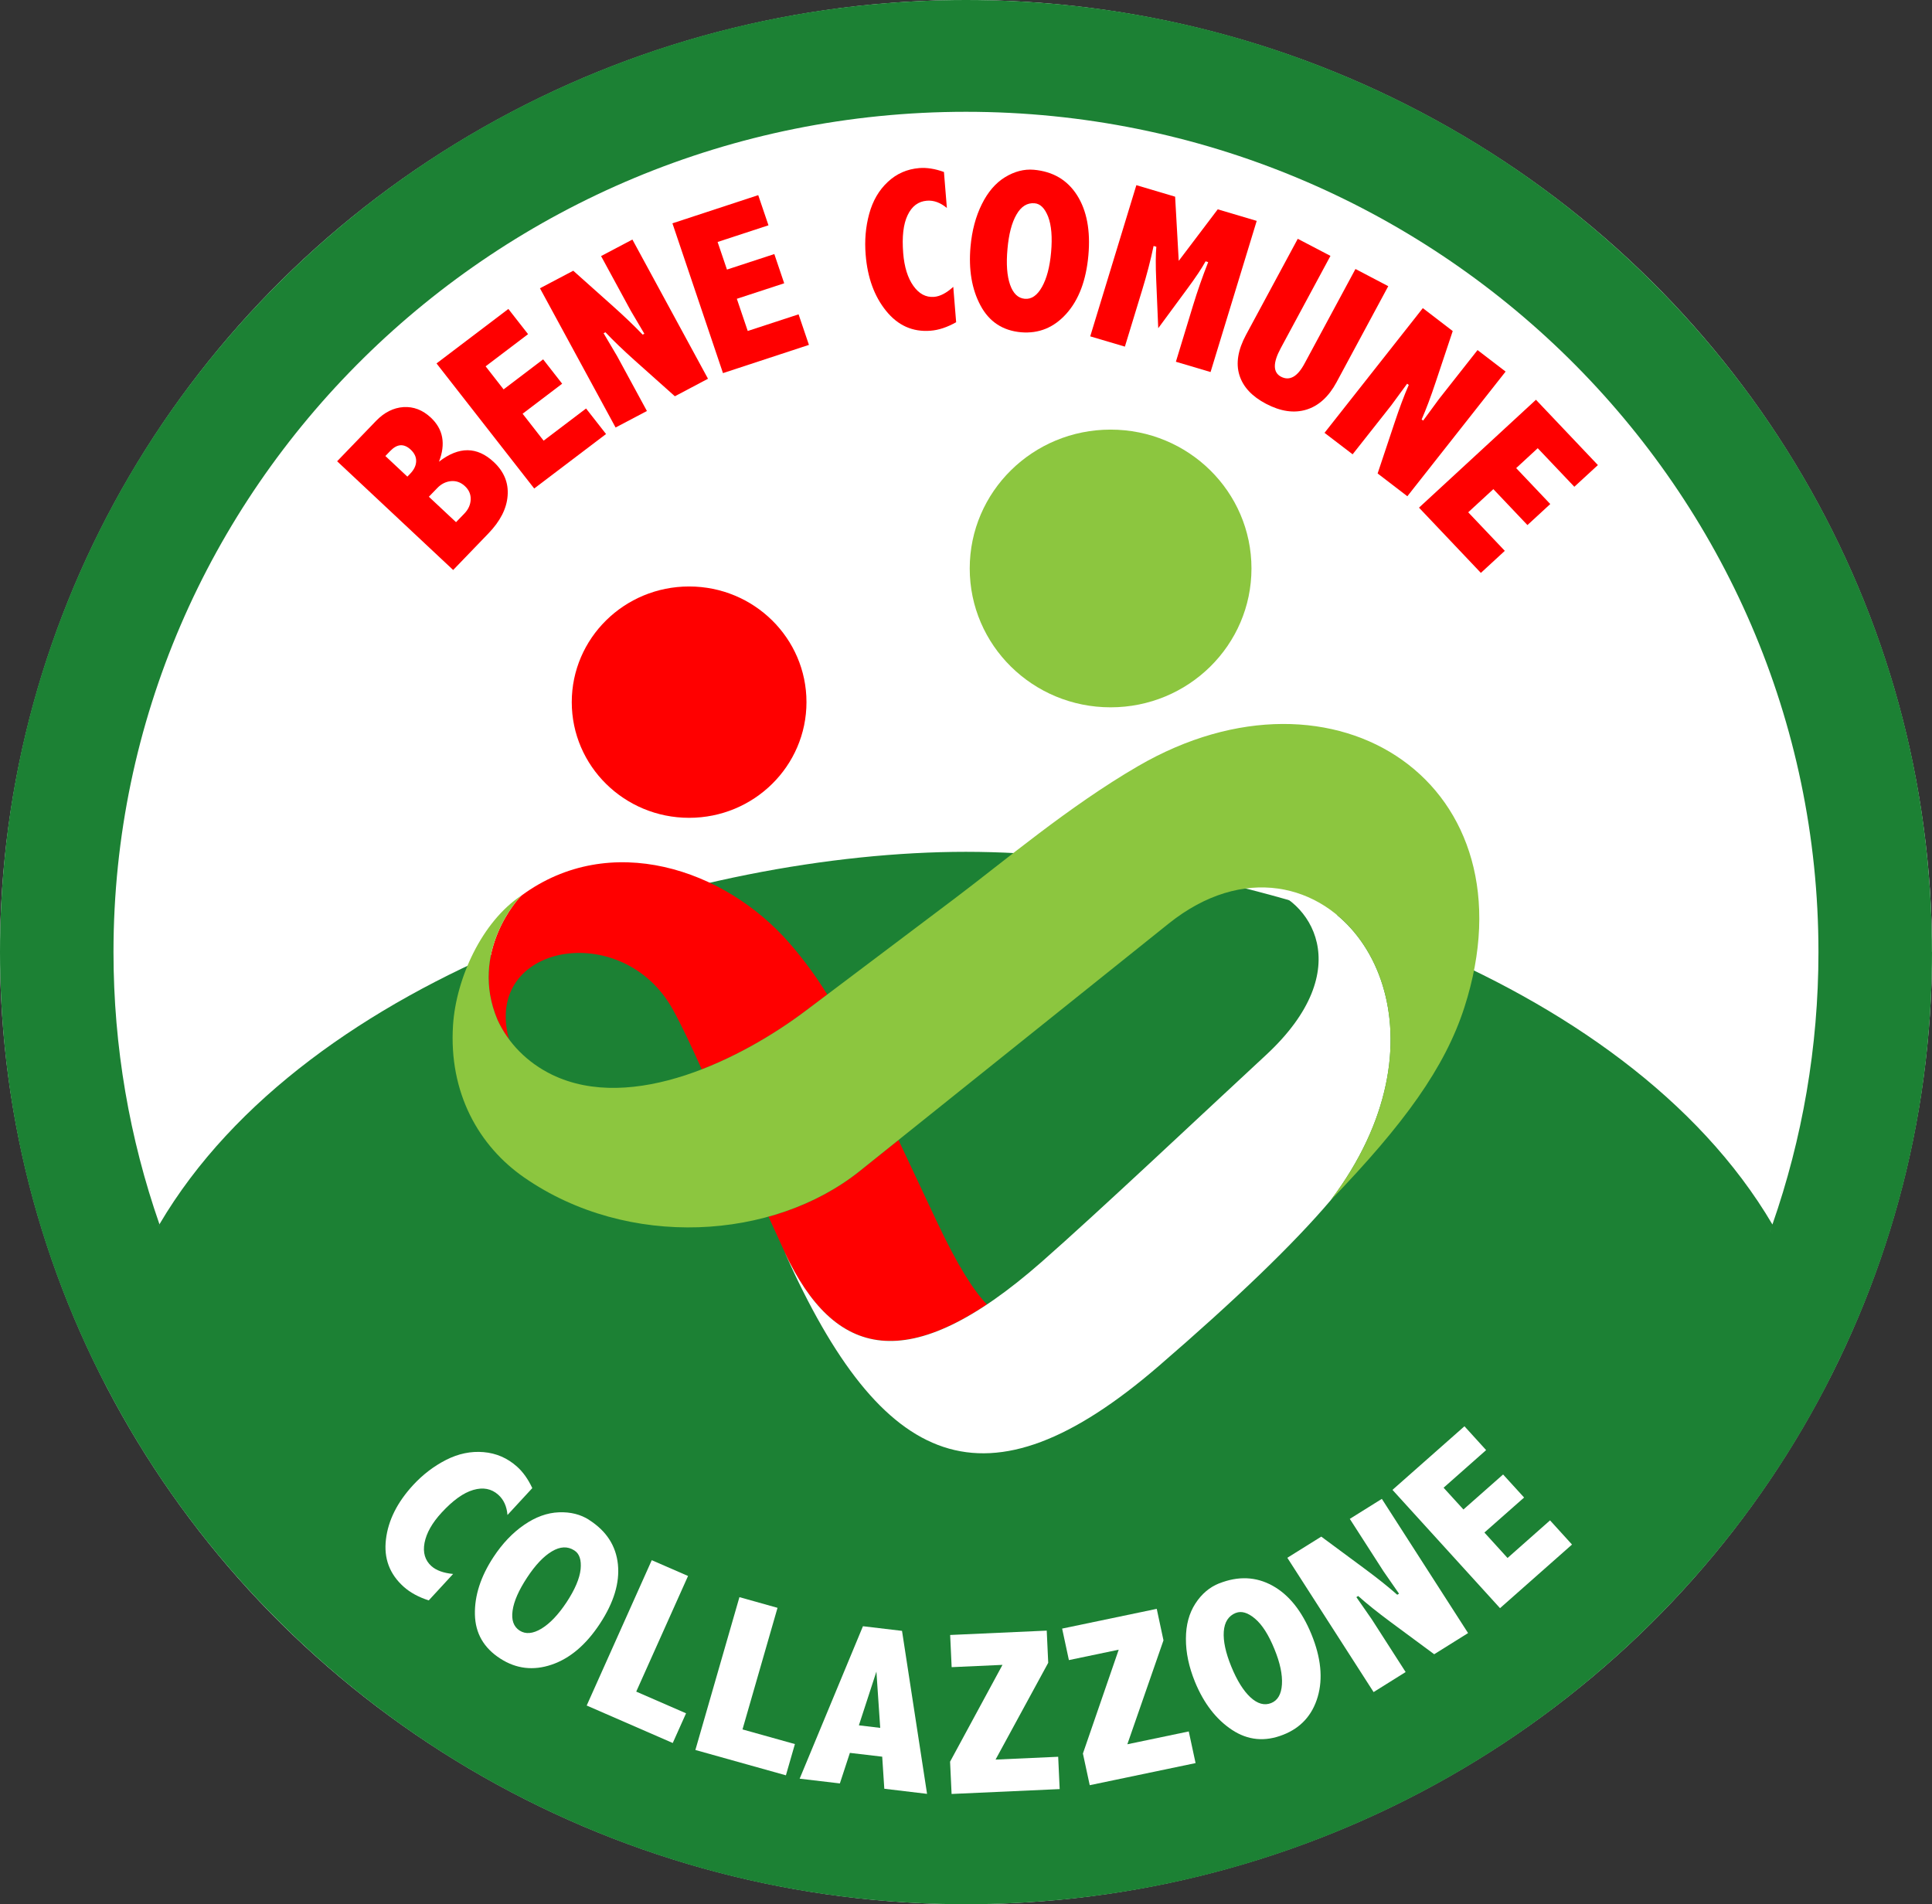
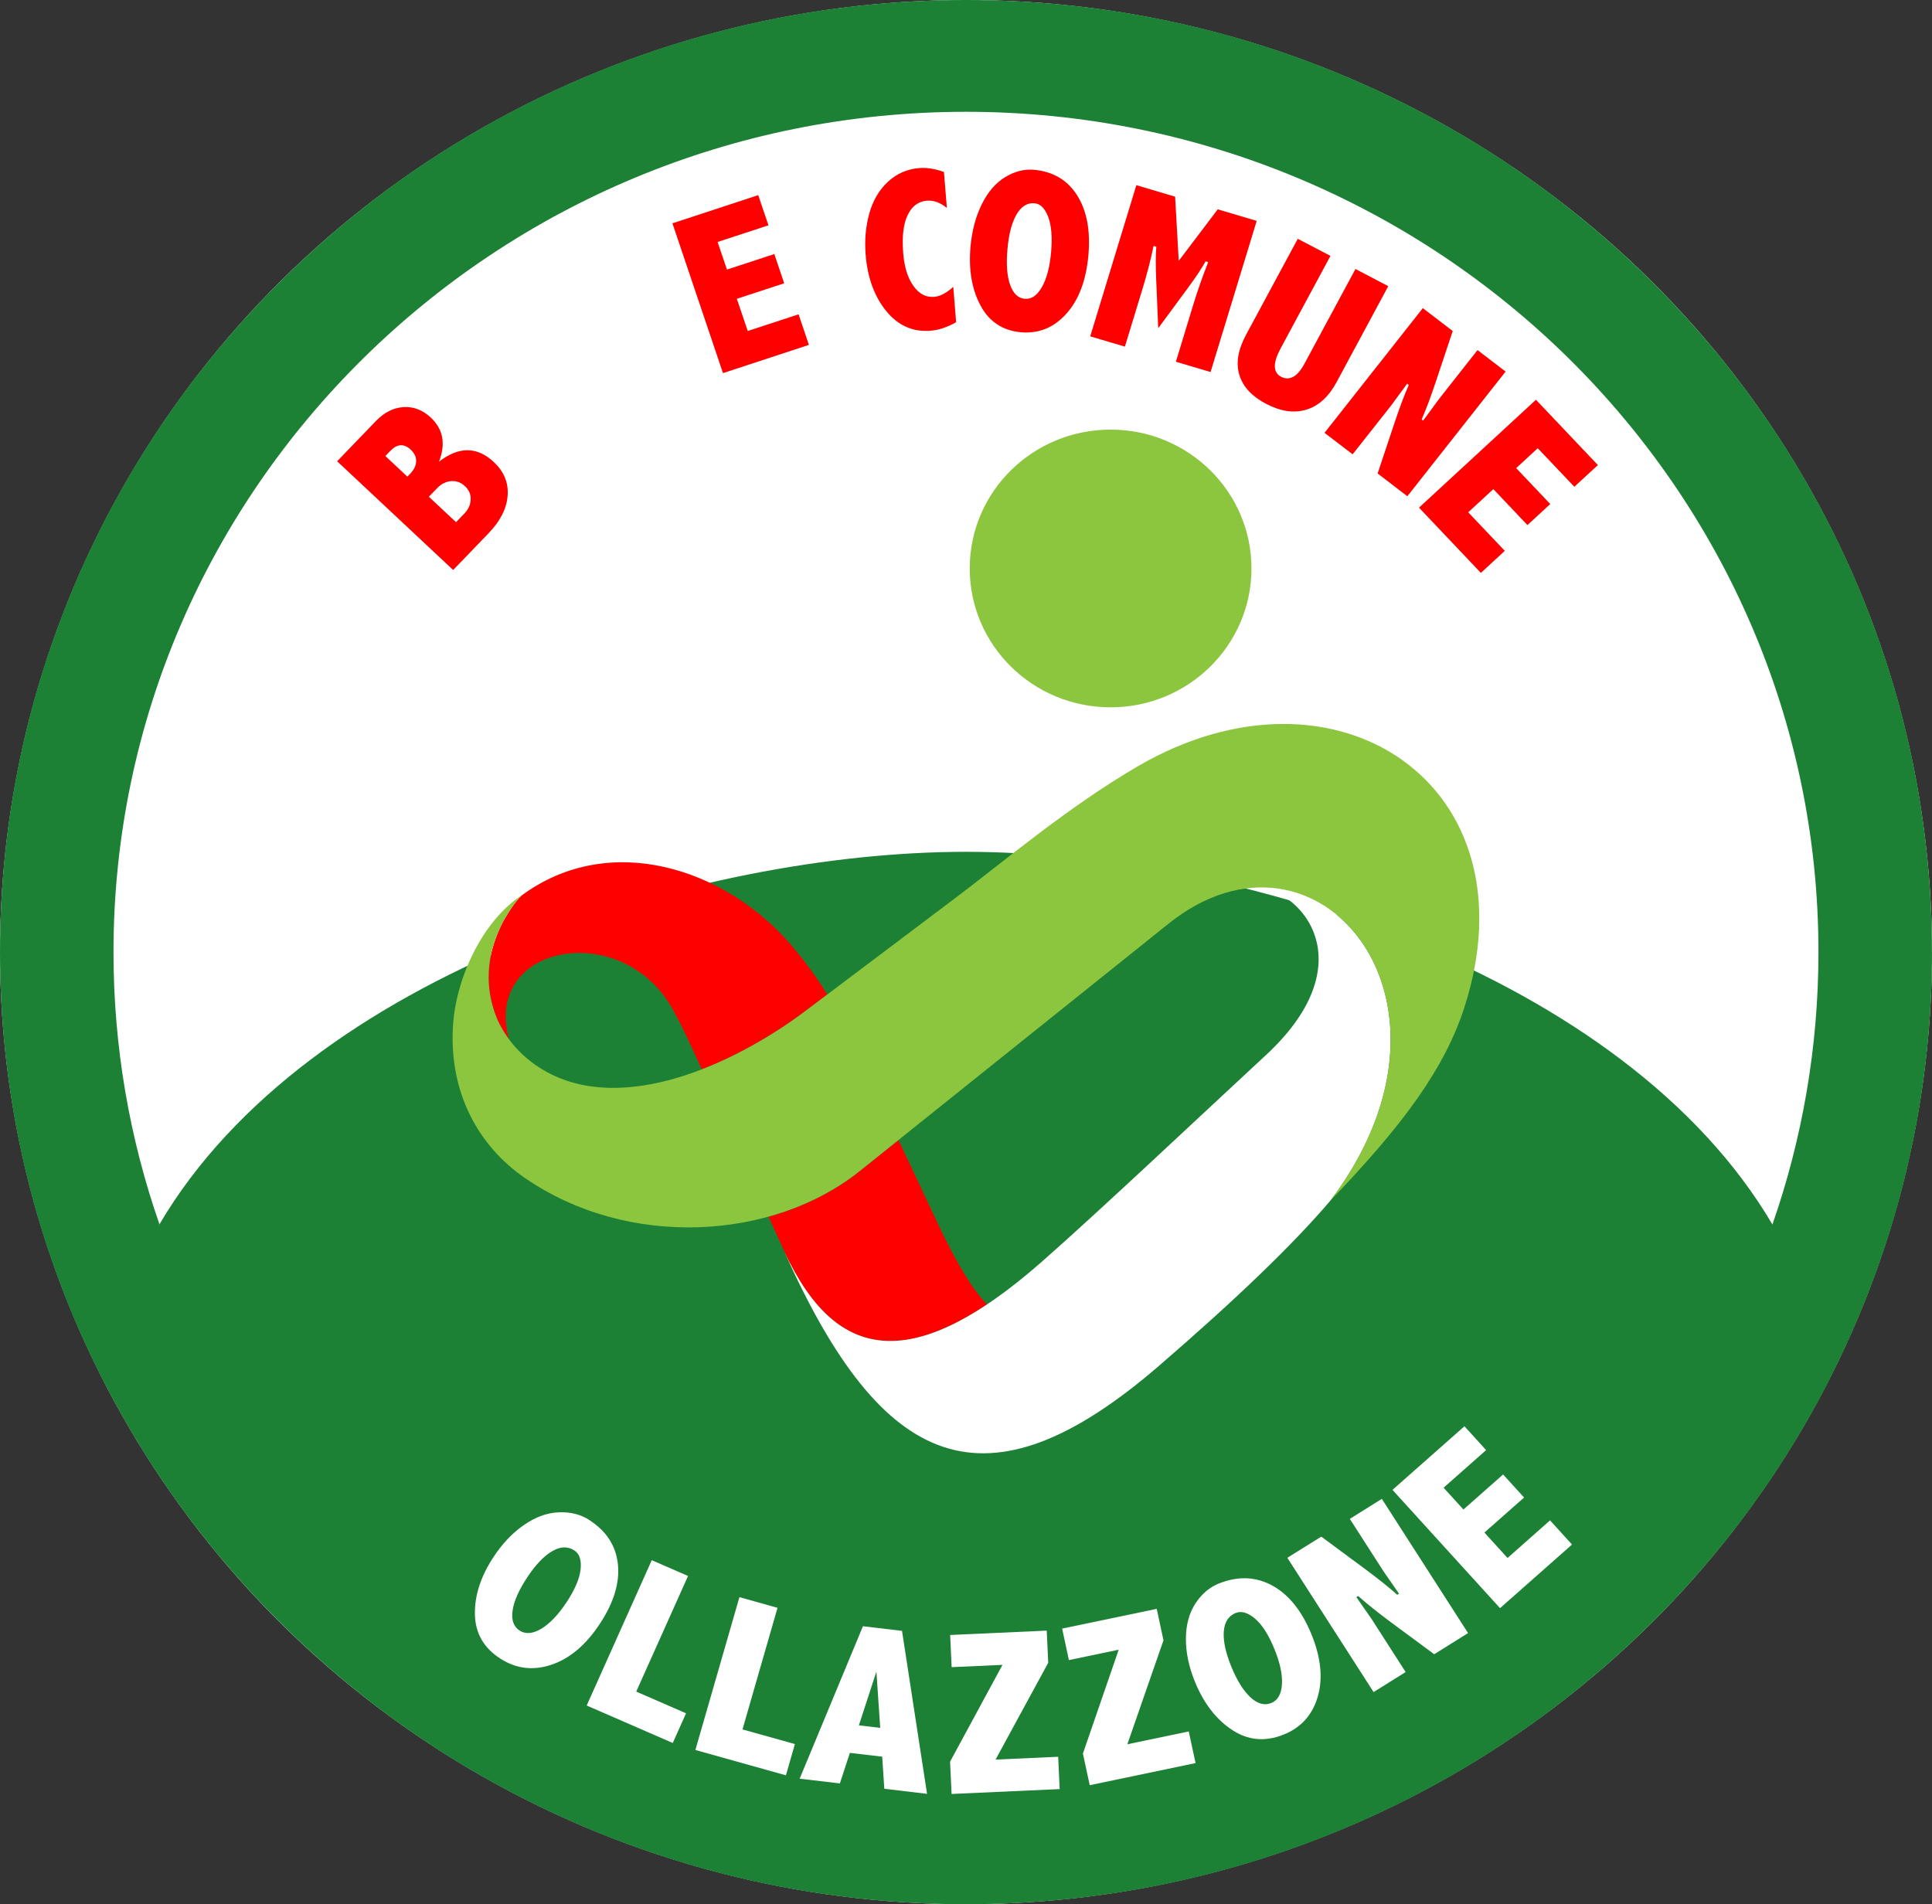
<svg xmlns="http://www.w3.org/2000/svg" width="70" height="69" viewBox="0 0 70 69" fill="none">
  <rect x="0" y="0" width="70" height="69" fill="#333333" stroke="none" />
  <ellipse cx="35" cy="34.5" rx="35" ry="34.5" fill="white" />
  <path d="M69.998 34.5C69.998 29.843 69.072 25.326 67.247 21.07C65.484 16.962 62.96 13.274 59.747 10.104C56.534 6.937 52.791 4.45 48.622 2.712C44.306 0.913 39.723 0 34.999 0C30.275 0 25.692 0.913 21.375 2.712C17.207 4.45 13.466 6.937 10.251 10.104C7.038 13.271 4.514 16.962 2.751 21.07C0.926 25.326 0 29.843 0 34.5C0 39.157 0.926 43.675 2.751 47.929C3.062 48.655 3.398 49.368 3.758 50.067C3.758 50.064 3.758 50.062 3.758 50.057C3.758 50.059 3.758 50.062 3.761 50.067C5.433 53.326 7.608 56.289 10.255 58.896C13.468 62.062 17.212 64.55 21.38 66.288C25.697 68.087 30.28 69 35.004 69C39.728 69 44.311 68.087 48.627 66.288C52.796 64.55 56.537 62.062 59.752 58.896C62.394 56.291 64.567 53.336 66.237 50.084C66.237 50.084 66.237 50.079 66.237 50.077C66.597 49.373 66.936 48.66 67.249 47.929C69.074 43.675 70 39.157 70 34.5H69.998ZM64.051 44.845C64.108 44.69 64.165 44.531 64.219 44.376C64.165 44.534 64.108 44.69 64.049 44.843L64.051 44.845ZM64.219 44.371C58.856 35.247 44.721 30.871 35.001 30.866C35.001 30.866 34.999 30.866 34.996 30.866C34.994 30.866 34.994 30.866 34.991 30.866C25.274 30.868 11.144 35.245 5.778 44.361C5.759 44.393 5.739 44.424 5.719 44.456C5.739 44.424 5.756 44.39 5.776 44.358C4.699 41.265 4.112 37.947 4.112 34.498C4.112 17.709 17.967 4.051 34.999 4.051C52.03 4.051 65.886 17.709 65.886 34.498C65.886 37.952 65.298 41.272 64.219 44.368V44.371Z" fill="#1C8134" />
  <path fill-rule="evenodd" clip-rule="evenodd" d="M35.759 47.267C35.285 46.781 34.697 45.868 33.939 44.256L32.554 41.309L31.156 42.428C30.211 43.185 29.075 43.745 27.845 44.086L28.559 45.651C28.559 45.651 28.682 45.895 28.892 46.264C30.384 48.789 32.468 49.461 35.754 47.267H35.759ZM29.974 36.038C29.559 35.364 29.094 34.739 28.605 34.176C26.252 31.474 22.096 30.094 18.901 32.446C18.775 32.545 16.994 34.515 18.022 36.949C18.135 37.202 18.279 37.441 18.442 37.662C17.488 34.196 22.543 33.288 24.37 36.564C24.709 37.173 25.079 37.976 25.427 38.75C26.852 38.2 28.183 37.389 29.186 36.632L29.974 36.038Z" fill="#FF0000" />
-   <path fill-rule="evenodd" clip-rule="evenodd" d="M24.968 21.251C27.317 21.251 29.22 23.127 29.22 25.442C29.22 27.757 27.317 29.634 24.968 29.634C22.62 29.634 20.716 27.757 20.716 25.442C20.716 23.127 22.62 21.251 24.968 21.251Z" fill="#FF0000" />
  <path fill-rule="evenodd" clip-rule="evenodd" d="M40.239 15.567C43.059 15.567 45.343 17.818 45.343 20.598C45.343 23.378 43.059 25.63 40.239 25.63C37.419 25.63 35.135 23.378 35.135 20.598C35.135 17.818 37.419 15.567 40.239 15.567Z" fill="#8CC63F" />
  <path fill-rule="evenodd" clip-rule="evenodd" d="M28.44 45.4C30.215 49.159 32.873 49.996 37.73 45.734C39.799 43.918 43.617 40.313 45.864 38.234C49.25 35.101 47.447 32.531 45.736 32.161C49.739 32.18 52.522 37.781 48.217 43.487C46.877 45.067 44.792 47.075 41.985 49.497C35.71 54.911 31.966 53.268 28.44 45.403" fill="white" />
  <path fill-rule="evenodd" clip-rule="evenodd" d="M48.217 43.485C53.682 36.24 47.719 29.162 42.345 33.465L31.156 42.428C28.01 44.948 22.756 45.271 19 42.672C17.345 41.528 16.256 39.597 16.414 37.148C16.523 35.462 17.456 33.392 18.901 32.443C18.775 32.543 16.994 34.512 18.022 36.946C18.412 37.806 19.113 38.509 19.997 38.94C22.913 40.357 26.902 38.353 29.186 36.63L34.596 32.553C36.367 31.219 38.718 29.223 41.227 27.765C48.405 23.587 55.66 28.436 53.057 36.503C52.354 38.684 50.872 40.732 48.217 43.487" fill="#8CC63F" />
  <path d="M12.216 16.713L13.626 15.25C13.925 14.941 14.256 14.776 14.619 14.751C14.984 14.729 15.313 14.856 15.609 15.131C15.831 15.34 15.97 15.576 16.019 15.844C16.068 16.11 16.031 16.404 15.905 16.73C16.266 16.45 16.612 16.312 16.942 16.314C17.273 16.317 17.59 16.46 17.891 16.742C18.261 17.088 18.429 17.495 18.392 17.962C18.358 18.429 18.125 18.885 17.693 19.332L16.419 20.654L12.214 16.713H12.216ZM13.96 16.521L14.76 17.271L14.863 17.164C15.002 17.02 15.073 16.872 15.078 16.716C15.083 16.56 15.016 16.421 14.883 16.295C14.76 16.18 14.636 16.127 14.513 16.134C14.389 16.141 14.263 16.212 14.137 16.343L13.964 16.523L13.96 16.521ZM15.54 18.001L16.523 18.921L16.822 18.612C16.97 18.459 17.046 18.288 17.054 18.101C17.061 17.913 16.992 17.753 16.846 17.616C16.698 17.478 16.53 17.417 16.34 17.434C16.152 17.453 15.984 17.536 15.839 17.689L15.54 17.998V18.001Z" fill="#FF0000" />
-   <path d="M15.816 13.169L18.419 11.195L19.133 12.108L17.595 13.274L18.246 14.109L19.679 13.021L20.368 13.904L18.935 14.992L19.696 15.968L21.234 14.802L21.958 15.727L19.355 17.701L15.816 13.169Z" fill="#FF0000" />
-   <path d="M19.565 10.445L20.77 9.81L22.217 11.102C22.647 11.487 23.002 11.828 23.284 12.125L23.346 12.093L22.852 11.256L21.778 9.279L22.913 8.68L25.652 13.724L24.452 14.359L23.005 13.067C22.575 12.682 22.22 12.341 21.936 12.04L21.869 12.074L22.363 12.911L23.439 14.893L22.304 15.491L19.565 10.448V10.445Z" fill="#FF0000" />
  <path d="M24.358 8.094L27.472 7.071L27.843 8.164L26 8.768L26.339 9.768L28.055 9.206L28.413 10.265L26.697 10.827L27.092 11.993L28.934 11.39L29.309 12.497L26.195 13.52L24.363 8.091L24.358 8.094Z" fill="#FF0000" />
  <path d="M34.641 11.677C34.322 11.857 34.011 11.962 33.712 11.984C33.068 12.035 32.532 11.794 32.105 11.265C31.677 10.737 31.43 10.056 31.364 9.226C31.322 8.712 31.364 8.223 31.492 7.751C31.621 7.278 31.843 6.894 32.164 6.594C32.485 6.292 32.865 6.127 33.307 6.09C33.579 6.068 33.878 6.115 34.201 6.232L34.307 7.536C34.073 7.342 33.831 7.252 33.581 7.273C33.27 7.298 33.038 7.473 32.885 7.797C32.729 8.121 32.678 8.578 32.724 9.167C32.764 9.671 32.887 10.068 33.092 10.357C33.297 10.647 33.547 10.781 33.843 10.757C34.06 10.74 34.292 10.618 34.539 10.394L34.643 11.677H34.641Z" fill="#FF0000" />
  <path d="M37.453 6.151C38.147 6.212 38.671 6.519 39.024 7.074C39.377 7.629 39.515 8.357 39.434 9.257C39.352 10.16 39.088 10.864 38.636 11.368C38.184 11.872 37.639 12.093 36.996 12.04C36.33 11.981 35.838 11.657 35.525 11.068C35.209 10.479 35.09 9.766 35.164 8.934C35.216 8.357 35.352 7.845 35.572 7.402C35.791 6.959 36.071 6.631 36.414 6.421C36.757 6.212 37.103 6.122 37.453 6.151ZM37.488 7.366C37.219 7.342 36.999 7.478 36.829 7.775C36.658 8.069 36.55 8.486 36.503 9.019C36.453 9.562 36.485 9.992 36.596 10.314C36.708 10.635 36.885 10.805 37.13 10.827C37.372 10.849 37.579 10.706 37.752 10.399C37.925 10.092 38.036 9.674 38.083 9.143C38.132 8.593 38.095 8.164 37.977 7.855C37.856 7.546 37.693 7.383 37.488 7.366Z" fill="#FF0000" />
  <path d="M41.17 6.709L42.577 7.127L42.708 9.452L44.121 7.585L45.533 8.004L43.861 13.481L42.605 13.108L43.229 11.059C43.387 10.54 43.57 10.019 43.775 9.498L43.681 9.469C43.545 9.717 43.326 10.048 43.019 10.462L41.965 11.893L41.891 10.129C41.869 9.615 41.871 9.218 41.896 8.941L41.797 8.912C41.691 9.42 41.553 9.953 41.382 10.511L40.757 12.56L39.501 12.188L41.172 6.711L41.17 6.709Z" fill="#FF0000" />
  <path d="M47.022 8.654L48.205 9.272L46.402 12.619C46.259 12.884 46.188 13.103 46.19 13.276C46.193 13.449 46.267 13.573 46.415 13.651C46.57 13.731 46.718 13.731 46.862 13.651C47.005 13.571 47.141 13.408 47.272 13.162L49.111 9.747L50.299 10.37L48.425 13.851C48.141 14.376 47.778 14.707 47.331 14.844C46.884 14.98 46.4 14.909 45.871 14.632C45.36 14.364 45.039 14.019 44.906 13.593C44.773 13.167 44.852 12.68 45.145 12.134L47.02 8.654H47.022Z" fill="#FF0000" />
  <path d="M51.556 11.168L52.635 11.996L52.025 13.824C51.845 14.367 51.672 14.827 51.509 15.199L51.563 15.241L52.139 14.457L53.534 12.685L54.551 13.464L50.991 17.982L49.914 17.156L50.524 15.328C50.704 14.785 50.877 14.325 51.042 13.948L50.983 13.904L50.408 14.688L49.008 16.462L47.99 15.684L51.551 11.166L51.556 11.168Z" fill="#FF0000" />
  <path d="M55.653 14.488L57.895 16.852L57.041 17.638L55.715 16.241L54.934 16.962L56.169 18.264L55.342 19.026L54.107 17.724L53.196 18.563L54.522 19.96L53.655 20.759L51.413 18.395L55.65 14.486L55.653 14.488Z" fill="#FF0000" />
-   <path d="M15.537 57.992C15.167 57.873 14.863 57.708 14.626 57.496C14.115 57.038 13.9 56.466 13.984 55.777C14.066 55.089 14.394 54.436 14.967 53.813C15.32 53.431 15.718 53.127 16.162 52.9C16.607 52.674 17.059 52.579 17.52 52.618C17.98 52.657 18.385 52.832 18.735 53.146C18.95 53.338 19.135 53.599 19.286 53.922L18.387 54.896C18.362 54.585 18.251 54.339 18.051 54.161C17.804 53.942 17.506 53.884 17.148 53.988C16.789 54.093 16.412 54.365 16.004 54.806C15.656 55.183 15.451 55.549 15.382 55.904C15.315 56.259 15.399 56.542 15.634 56.751C15.807 56.904 16.066 56.999 16.417 57.033L15.533 57.992H15.537Z" fill="white" />
  <path d="M21.35 55.079C21.973 55.478 22.318 56.014 22.388 56.683C22.457 57.355 22.239 58.07 21.736 58.835C21.232 59.602 20.647 60.096 19.985 60.32C19.323 60.544 18.703 60.471 18.128 60.1C17.53 59.716 17.222 59.185 17.207 58.501C17.192 57.82 17.417 57.123 17.881 56.418C18.204 55.928 18.572 55.541 18.99 55.254C19.407 54.967 19.824 54.816 20.247 54.799C20.669 54.782 21.037 54.874 21.35 55.076V55.079ZM20.807 56.179C20.565 56.023 20.296 56.035 19.995 56.215C19.696 56.393 19.395 56.71 19.098 57.163C18.795 57.623 18.619 58.022 18.572 58.362C18.523 58.703 18.609 58.944 18.829 59.086C19.047 59.224 19.308 59.2 19.617 59.015C19.926 58.827 20.227 58.511 20.526 58.061C20.832 57.596 21.002 57.194 21.037 56.861C21.069 56.525 20.995 56.298 20.81 56.181L20.807 56.179Z" fill="white" />
  <path d="M23.615 56.534L24.929 57.106L23.052 61.296L24.857 62.082L24.375 63.158L21.257 61.8L23.615 56.532V56.534Z" fill="white" />
  <path d="M26.791 57.873L28.171 58.26L26.902 62.666L28.801 63.197L28.475 64.329L25.195 63.411L26.791 57.873Z" fill="white" />
  <path d="M31.267 58.927L32.682 59.095L33.589 65.001L32.04 64.816L31.964 63.654L30.793 63.516L30.43 64.623L28.973 64.451L31.267 58.925V58.927ZM31.754 60.57L31.119 62.518L31.892 62.61L31.754 60.57Z" fill="white" />
  <path d="M34.426 59.244L37.925 59.086L37.979 60.252L36.071 63.759L38.34 63.657L38.394 64.828L34.478 65.005L34.423 63.835L36.322 60.327L34.48 60.41L34.426 59.244Z" fill="white" />
  <path d="M38.486 59.012L41.911 58.297L42.155 59.438L40.846 63.204L43.071 62.739L43.318 63.886L39.483 64.687L39.236 63.54L40.533 59.777L38.728 60.154L38.483 59.012H38.486Z" fill="white" />
  <path d="M44.175 57.374C44.864 57.102 45.508 57.128 46.104 57.457C46.701 57.786 47.17 58.375 47.516 59.219C47.862 60.066 47.938 60.821 47.743 61.486C47.548 62.148 47.133 62.608 46.496 62.858C45.834 63.121 45.215 63.063 44.639 62.683C44.064 62.303 43.617 61.724 43.296 60.943C43.076 60.402 42.965 59.882 42.968 59.38C42.968 58.881 43.084 58.455 43.311 58.105C43.538 57.754 43.827 57.511 44.175 57.372V57.374ZM44.778 58.443C44.511 58.55 44.365 58.774 44.34 59.12C44.316 59.465 44.407 59.886 44.612 60.388C44.82 60.897 45.052 61.267 45.306 61.503C45.563 61.739 45.81 61.807 46.054 61.712C46.294 61.617 46.425 61.391 46.447 61.035C46.469 60.68 46.38 60.254 46.175 59.755C45.965 59.239 45.731 58.871 45.471 58.652C45.212 58.433 44.98 58.365 44.778 58.445V58.443Z" fill="white" />
  <path d="M46.639 56.449L47.872 55.68L49.455 56.851C49.924 57.199 50.314 57.511 50.625 57.786L50.689 57.747L50.131 56.943L48.906 55.037L50.067 54.312L53.191 59.175L51.964 59.942L50.381 58.772C49.911 58.423 49.519 58.109 49.21 57.832L49.144 57.873L49.702 58.676L50.929 60.587L49.768 61.313L46.644 56.449H46.639Z" fill="white" />
  <path d="M50.452 53.986L53.06 51.681L53.845 52.545L52.304 53.908L53.023 54.697L54.46 53.428L55.221 54.263L53.783 55.532L54.621 56.454L56.161 55.091L56.957 55.967L54.349 58.272L50.452 53.986Z" fill="white" />
</svg>